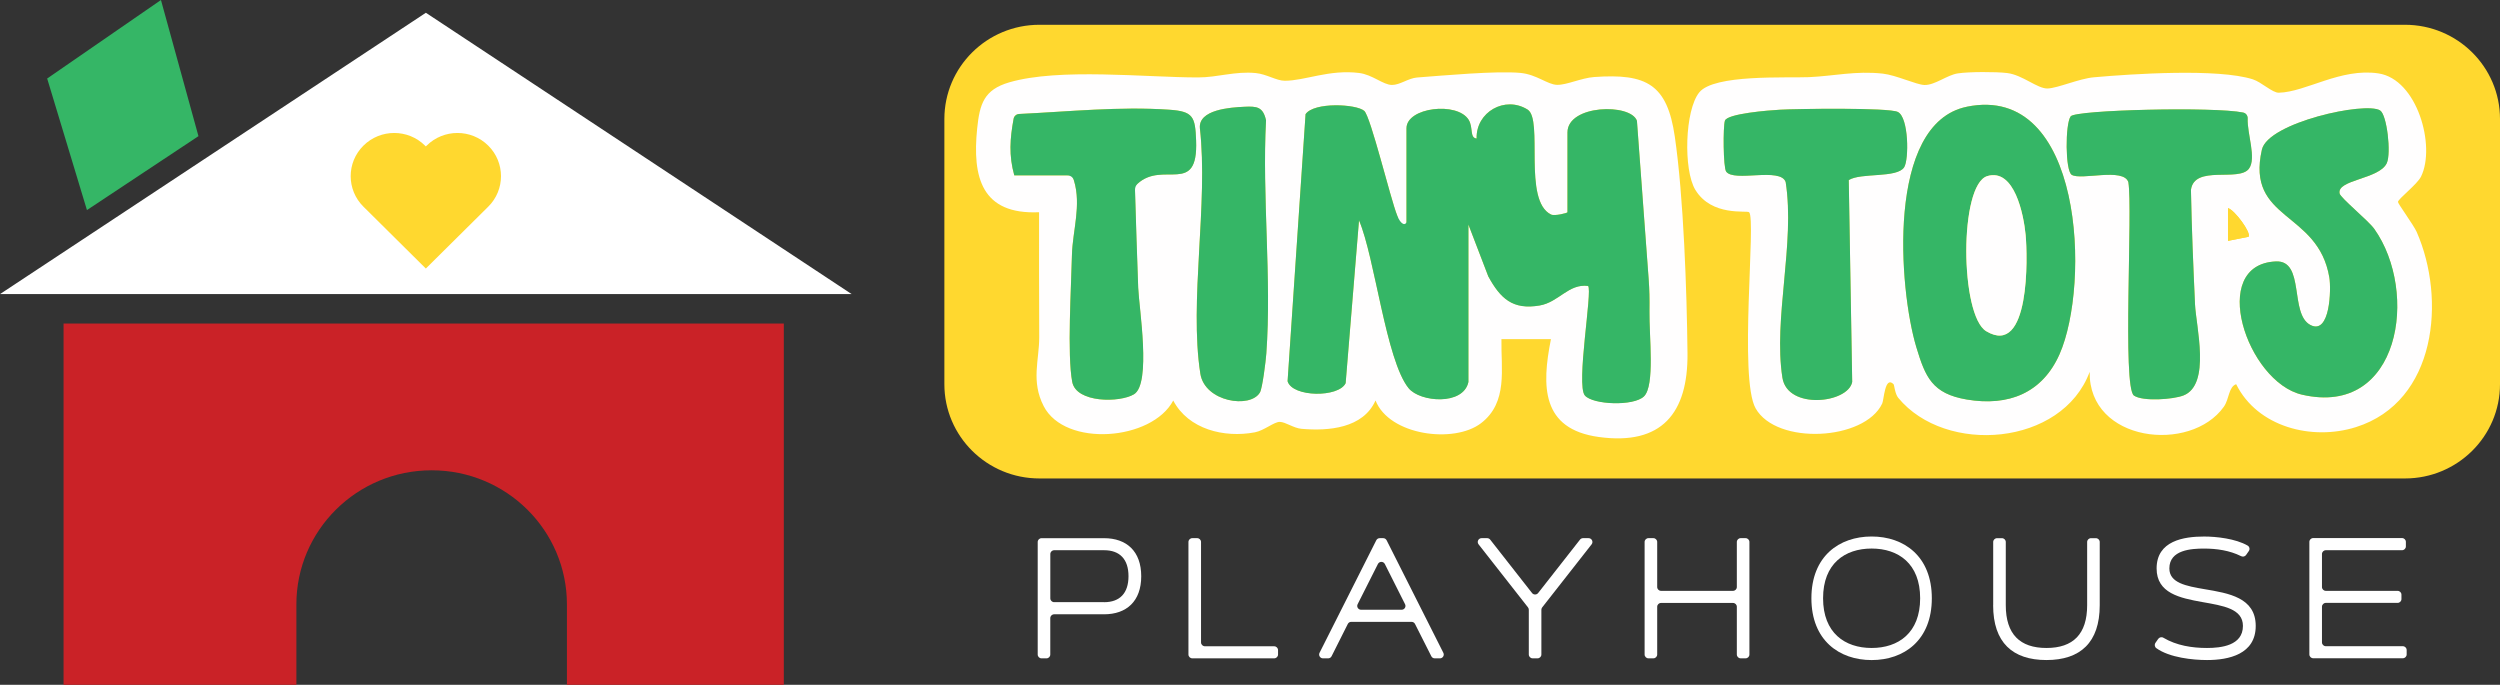
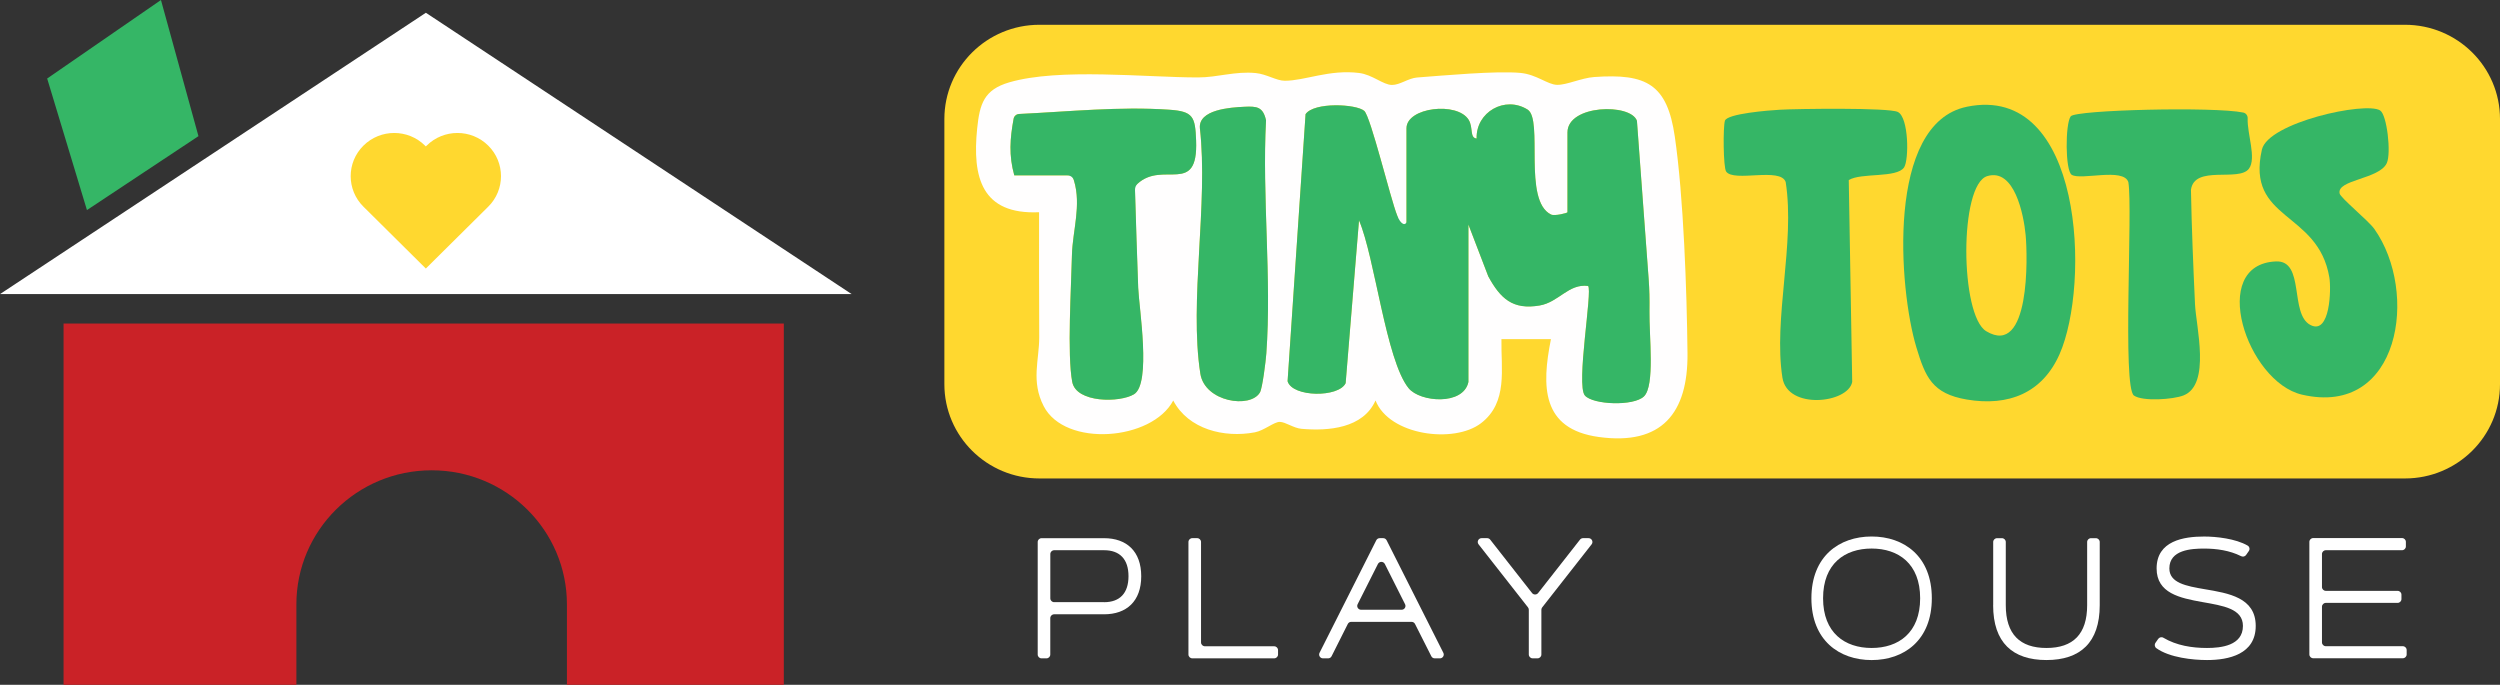
<svg xmlns="http://www.w3.org/2000/svg" width="230" height="63" viewBox="0 0 230 63" fill="none">
  <rect x="0" y="0" width="230" height="63" fill="#333333" stroke="none" />
  <g clip-path="url(#clip0_1_12)">
    <path d="M39.18 1.174L0 27.057H78.352L39.18 1.174Z" fill="white" />
    <path d="M14.808 0.003L18.258 12.526L7.999 19.328L4.339 7.223L14.808 0V0.003Z" fill="#35B666" />
    <path d="M5.848 29.762V63H27.267V55.607C27.267 48.791 32.838 43.267 39.712 43.267C46.585 43.267 52.157 48.791 52.157 55.607V63H72.112V29.762H5.848Z" fill="#CA2227" />
    <path d="M44.918 19.014L44.843 19.088L39.177 24.706L33.512 19.088L33.437 19.014C31.871 17.462 31.871 14.949 33.437 13.397C34.218 12.622 35.244 12.233 36.269 12.233C37.295 12.233 38.321 12.622 39.102 13.397L39.177 13.471L39.252 13.397C40.034 12.622 41.059 12.233 42.085 12.233C43.111 12.233 44.137 12.622 44.918 13.397C46.483 14.949 46.483 17.465 44.918 19.014Z" fill="#FFD82F" />
    <path d="M221.255 2.279H95.627C90.798 2.279 86.882 6.161 86.882 10.95V35.347C86.882 40.136 90.798 44.018 95.627 44.018H221.255C226.085 44.018 230 40.136 230 35.347V10.95C230 6.161 226.085 2.279 221.255 2.279Z" fill="#FFD82F" />
-     <path d="M205.727 35.344C205.024 35.595 205.091 36.718 204.597 37.416C201.533 41.736 192.136 40.682 192.251 34.208C189.722 41.039 178.998 41.891 174.637 36.598C174.334 36.231 174.275 35.411 174.205 35.342C173.402 34.548 173.327 36.779 173.163 37.125C171.547 40.544 163.451 40.98 161.518 37.57C159.953 34.806 161.583 20.148 160.919 19.525C160.715 19.333 157.48 19.946 155.971 17.465C154.857 15.63 155.002 10.127 156.336 8.495C157.708 6.818 164.308 7.188 166.418 7.098C168.701 6.999 170.725 6.499 173.212 6.773C174.447 6.909 176.307 7.798 177.048 7.819C178.01 7.846 179.116 6.906 180.12 6.752C181.124 6.597 183.613 6.592 184.663 6.72C186.081 6.893 187.453 8.176 188.387 8.141C189.322 8.107 191.274 7.233 192.635 7.111C196.225 6.791 204.063 6.283 207.25 7.295C208.066 7.556 209.057 8.543 209.65 8.53C212.147 8.471 215.332 6.232 218.811 6.752C222.399 7.287 224.104 13.46 222.737 16.242C222.377 16.977 220.613 18.3 220.613 18.583C220.613 18.745 222.063 20.721 222.332 21.333C225.043 27.496 224.179 36.952 216.744 39.295C212.682 40.576 207.679 39.279 205.727 35.347V35.344ZM180.944 9.821C173.499 11.347 174.696 26.625 176.305 31.947C177.132 34.684 177.76 36.218 180.95 36.755C184.789 37.402 187.899 36.159 189.477 32.586C192.321 26.162 191.687 7.619 180.944 9.818V9.821ZM170.086 16.565C171.195 15.864 174.503 16.402 175.174 15.396C175.631 14.709 175.612 10.787 174.592 10.295C173.746 9.888 165.331 10.002 163.749 10.093C162.713 10.151 158.906 10.449 158.691 11.102C158.508 11.65 158.535 15.396 158.804 15.779C159.515 16.791 163.817 15.345 164.281 16.748C165.159 22.379 163.132 29.333 163.98 34.745C164.448 37.732 170.024 37.107 170.4 35.137L170.083 16.562H170.086V16.565ZM206.785 10.907C206.793 10.638 206.6 10.402 206.334 10.348C203.636 9.808 190.933 10.106 190.5 10.708C189.988 11.421 189.996 15.713 190.597 16.085C191.454 16.618 195.358 15.396 195.806 16.756C196.228 19.232 195.24 35.64 196.322 36.393C197.127 36.955 199.946 36.758 200.892 36.377C203.407 35.366 202.033 30.036 201.939 27.996C201.778 24.49 201.63 20.976 201.565 17.467C201.88 15.132 205.977 16.772 206.903 15.518C207.61 14.563 206.734 12.34 206.783 10.91H206.785V10.907ZM218.973 10.165C217.633 9.315 208.659 11.275 208.093 13.769C206.605 20.34 213.264 19.365 214.298 25.531C214.478 26.596 214.373 30.84 212.563 29.905C210.609 28.899 212.08 23.939 209.384 24.054C203.123 24.317 206.705 35.131 211.782 36.311C220.812 38.409 222.56 26.87 218.43 21.059C217.89 20.3 215.334 18.218 215.243 17.808C214.953 16.519 218.911 16.498 219.585 15.005C219.998 14.089 219.601 10.567 218.97 10.167H218.973V10.165ZM206.871 21.78C207.129 21.415 205.585 19.312 204.978 19.15V22.161L206.871 21.783V21.78Z" fill="#FFFEFE" />
    <path d="M142.691 31.199H138.132C138.081 33.928 138.755 37.019 136.252 38.936C133.771 40.837 127.816 40.065 126.548 36.843C125.41 39.404 122.225 39.67 119.742 39.452C119.014 39.388 118.276 38.827 117.747 38.813C117.218 38.8 116.302 39.612 115.446 39.774C112.629 40.307 109.332 39.5 107.938 36.849C105.978 40.552 97.985 41.183 96.019 37.365C94.838 35.067 95.611 33.14 95.609 31.026C95.606 27.192 95.576 23.353 95.595 19.525C90.319 19.762 89.436 16.333 89.9 11.812C90.134 9.544 90.531 8.256 92.846 7.577C97.451 6.232 105.369 7.124 110.215 7.124C112.038 7.124 113.628 6.533 115.537 6.722C116.514 6.818 117.449 7.43 118.193 7.43C120.064 7.43 122.295 6.371 125.037 6.714C126.272 6.869 127.238 7.806 128.06 7.816C128.785 7.824 129.574 7.191 130.377 7.13C132.813 6.946 137.635 6.504 139.861 6.706C141.375 6.845 142.36 7.782 143.244 7.806C144.127 7.83 145.486 7.172 146.662 7.087C151.508 6.738 153.383 7.776 154.081 12.561C154.892 18.114 155.192 26.844 155.249 32.512C155.302 37.993 152.891 41.002 147.089 40.203C141.802 39.476 141.821 35.531 142.688 31.199H142.691ZM114.522 9.821C113.155 9.88 110.25 10.087 110.387 11.786C111.177 18.697 109.391 27.733 110.43 34.378C110.838 36.984 115.038 37.623 115.916 36.098C116.144 35.704 116.45 33.209 116.498 32.533C117.003 25.6 116.101 18.064 116.471 11.064C116.195 9.821 115.618 9.773 114.519 9.821H114.522ZM135.092 35.153V20.654L136.923 25.427C138.032 27.448 139.16 28.529 141.649 28.098C143.416 27.791 144.304 26.072 146.103 26.301C146.53 26.711 144.97 35.419 145.808 36.38C146.549 37.232 150.271 37.384 151.235 36.471C152.3 35.459 151.678 30.691 151.753 28.353C151.78 27.517 151.75 26.679 151.688 25.843L150.598 11.115C150.04 9.472 144.208 9.616 144.208 12.18V19.522C144.208 19.597 143.024 19.892 142.696 19.733C140.078 18.457 142.009 10.998 140.537 10.077C138.459 8.778 135.779 10.306 135.849 12.739C135.194 12.688 135.551 11.725 135.119 11.022C134.074 9.321 129.397 9.869 129.397 11.799V20.649C128.318 20.835 128.774 20.396 128.541 19.821C127.918 18.274 126.105 10.71 125.507 10.194C124.771 9.56 120.888 9.369 120.112 10.5L118.458 35.07C118.899 36.553 123.168 36.585 123.799 35.246L125.029 20.268C126.492 23.676 127.507 33.132 129.59 35.706C130.64 37.003 134.62 37.32 135.092 35.147V35.153ZM93.316 16.136H98.632C99.62 18.559 98.667 21.128 98.616 23.463C98.552 26.362 98.162 32.647 98.643 35.142C99.016 37.08 103.017 37.062 104.322 36.273C105.933 35.302 104.783 28.303 104.711 26.487C104.587 23.377 104.507 20.26 104.405 17.15C106.776 14.499 110.245 18.244 110.038 12.92C109.955 10.734 109.778 10.244 107.571 10.093C102.979 9.776 98.312 10.271 93.737 10.484C93.498 10.495 93.297 10.668 93.254 10.902C92.921 12.71 92.795 14.286 93.313 16.133L93.316 16.136Z" fill="#FFFEFE" />
    <path d="M180.944 9.821C191.687 7.619 192.321 26.165 189.477 32.589C187.896 36.159 184.787 37.405 180.95 36.758C177.76 36.22 177.132 34.687 176.305 31.95C174.696 26.625 173.499 11.349 180.944 9.824V9.821ZM182.832 16.2C180.23 16.98 180.319 29.019 182.733 30.472C186.782 32.908 186.545 23.569 186.357 21.602C186.18 19.746 185.326 15.452 182.832 16.2Z" fill="#35B666" />
    <path d="M218.973 10.165C219.604 10.564 220.001 14.086 219.587 15.002C218.911 16.495 214.956 16.519 215.246 17.805C215.337 18.215 217.893 20.297 218.433 21.056C222.56 26.868 220.814 38.406 211.785 36.308C206.707 35.129 203.125 24.314 209.387 24.051C212.08 23.936 210.611 28.896 212.566 29.903C214.378 30.837 214.48 26.596 214.301 25.529C213.267 19.363 206.608 20.337 208.095 13.767C208.659 11.272 217.633 9.313 218.975 10.162H218.973V10.165Z" fill="#35B666" />
    <path d="M206.382 10.356C206.632 10.409 206.796 10.638 206.785 10.891C206.729 12.321 207.612 14.557 206.906 15.516C205.98 16.77 201.882 15.13 201.568 17.465C201.633 20.973 201.78 24.488 201.941 27.994C202.035 30.033 203.41 35.366 200.894 36.375C199.949 36.755 197.13 36.952 196.324 36.391C195.242 35.635 196.228 19.23 195.809 16.754C195.36 15.393 191.456 16.615 190.6 16.083C189.998 15.71 189.993 11.418 190.503 10.705C190.938 10.101 203.791 9.8 206.385 10.356H206.382Z" fill="#35B666" />
    <path d="M170.086 16.565L170.403 35.139C170.027 37.109 164.45 37.732 163.983 34.748C163.135 29.336 165.162 22.382 164.284 16.751C163.819 15.348 159.518 16.794 158.806 15.782C158.538 15.399 158.514 11.653 158.694 11.104C158.908 10.452 162.716 10.154 163.752 10.095C165.334 10.005 173.746 9.89 174.594 10.298C175.615 10.79 175.633 14.712 175.177 15.399C174.506 16.405 171.198 15.867 170.089 16.567H170.086V16.565Z" fill="#35B666" />
    <path d="M206.871 21.78L204.975 22.158V19.147C205.585 19.309 207.126 21.413 206.871 21.777V21.78Z" fill="#FFD82F" />
    <path d="M135.092 35.153C134.62 37.328 130.64 37.011 129.59 35.712C127.507 33.14 126.492 23.681 125.029 20.273L123.799 35.251C123.168 36.593 118.899 36.561 118.458 35.075L120.112 10.505C120.888 9.374 124.771 9.566 125.507 10.199C126.105 10.716 127.918 18.279 128.541 19.826C128.71 20.247 128.874 20.497 129.107 20.598C129.244 20.657 129.397 20.55 129.397 20.404V11.805C129.397 9.874 134.074 9.326 135.119 11.027C135.551 11.73 135.194 12.694 135.849 12.744C135.779 10.311 138.459 8.78 140.537 10.082C142.009 11.003 140.078 18.463 142.696 19.738C143.024 19.898 144.208 19.602 144.208 19.528V12.185C144.208 9.621 150.04 9.478 150.598 11.12L151.672 25.624C151.745 26.609 151.761 27.597 151.75 28.587C151.718 30.994 152.271 35.499 151.237 36.478C150.273 37.392 146.549 37.24 145.811 36.388C144.976 35.427 146.533 26.719 146.106 26.309C144.307 26.077 143.418 27.799 141.652 28.106C139.16 28.537 138.035 27.456 136.926 25.435L135.095 20.662V35.161V35.153H135.092Z" fill="#35B666" />
    <path d="M93.316 16.136C92.8 14.302 92.921 12.734 93.251 10.939C93.297 10.686 93.509 10.5 93.769 10.487C98.337 10.271 102.995 9.781 107.576 10.095C109.783 10.247 109.958 10.737 110.043 12.923C110.242 18.066 107.015 14.746 104.657 16.903C104.499 17.047 104.416 17.257 104.421 17.47C104.518 20.473 104.598 23.484 104.716 26.487C104.789 28.305 105.938 35.302 104.327 36.273C103.022 37.062 99.021 37.078 98.648 35.142C98.168 32.647 98.559 26.362 98.621 23.463C98.67 21.264 99.515 18.862 98.793 16.565C98.713 16.309 98.474 16.133 98.202 16.133H93.316V16.136Z" fill="#35B666" />
    <path d="M114.522 9.821C115.62 9.773 116.198 9.821 116.474 11.064C116.104 18.066 117.006 25.6 116.501 32.533C116.453 33.209 116.144 35.704 115.918 36.098C115.04 37.623 110.841 36.984 110.433 34.378C109.394 27.73 111.179 18.697 110.39 11.786C110.256 10.087 113.158 9.882 114.525 9.821H114.522Z" fill="#35B666" />
-     <path d="M182.832 16.2C185.326 15.452 186.18 19.746 186.357 21.602C186.545 23.569 186.782 32.906 182.733 30.472C180.316 29.019 180.23 16.983 182.832 16.2Z" fill="#FFFEFE" />
    <path d="M95.469 49.864C95.469 49.67 95.627 49.513 95.823 49.513H101.572C103.648 49.513 104.993 50.716 104.993 53.014C104.993 55.311 103.648 56.515 101.572 56.515H96.981C96.785 56.515 96.626 56.672 96.626 56.866V60.218C96.626 60.412 96.468 60.569 96.272 60.569H95.823C95.627 60.569 95.469 60.412 95.469 60.218V49.864ZM101.575 55.402C103.019 55.402 103.822 54.577 103.822 53.011C103.822 51.446 103.019 50.62 101.575 50.62H96.983C96.787 50.62 96.629 50.778 96.629 50.972V55.048C96.629 55.242 96.787 55.399 96.983 55.399H101.575V55.402Z" fill="white" />
    <path d="M110.852 59.459H117.226C117.422 59.459 117.58 59.616 117.58 59.811V60.215C117.58 60.41 117.422 60.567 117.226 60.567H109.692C109.496 60.567 109.337 60.41 109.337 60.215V49.862C109.337 49.667 109.496 49.51 109.692 49.51H110.14C110.336 49.51 110.495 49.667 110.495 49.862V59.105C110.495 59.299 110.653 59.456 110.849 59.456L110.852 59.459Z" fill="white" />
    <path d="M126.932 49.51H127.252C127.386 49.51 127.51 49.585 127.569 49.705L132.788 60.058C132.906 60.292 132.735 60.569 132.472 60.569H131.999C131.865 60.569 131.741 60.495 131.682 60.375L130.181 57.404C130.122 57.284 129.999 57.21 129.864 57.21H124.314C124.18 57.21 124.057 57.284 123.998 57.404L122.505 60.375C122.446 60.495 122.322 60.569 122.188 60.569H121.715C121.452 60.569 121.28 60.292 121.398 60.058L126.618 49.705C126.677 49.585 126.801 49.51 126.935 49.51H126.932ZM125.225 56.097H128.949C129.212 56.097 129.384 55.822 129.266 55.588L127.405 51.888C127.273 51.627 126.9 51.627 126.768 51.888L124.902 55.588C124.784 55.822 124.956 56.097 125.219 56.097H125.225Z" fill="white" />
    <path d="M136.308 49.51H136.819C136.929 49.51 137.031 49.561 137.098 49.646L140.948 54.558C141.09 54.739 141.367 54.739 141.509 54.558L145.36 49.646C145.427 49.561 145.532 49.51 145.639 49.51H146.149C146.444 49.51 146.611 49.848 146.428 50.08L141.883 55.878C141.834 55.94 141.807 56.017 141.807 56.094V60.215C141.807 60.41 141.649 60.567 141.453 60.567H141.005C140.809 60.567 140.65 60.41 140.65 60.215V56.094C140.65 56.017 140.623 55.94 140.575 55.878L136.029 50.08C135.847 49.848 136.013 49.51 136.308 49.51Z" fill="white" />
-     <path d="M151.304 60.215V49.862C151.304 49.667 151.463 49.51 151.659 49.51H152.107C152.303 49.51 152.462 49.667 152.462 49.862V54.007C152.462 54.201 152.62 54.358 152.816 54.358H159.435C159.631 54.358 159.789 54.201 159.789 54.007V49.862C159.789 49.667 159.947 49.51 160.143 49.51H160.592C160.788 49.51 160.946 49.667 160.946 49.862V60.215C160.946 60.41 160.788 60.567 160.592 60.567H160.143C159.947 60.567 159.789 60.41 159.789 60.215V55.822C159.789 55.628 159.631 55.471 159.435 55.471H152.816C152.62 55.471 152.462 55.628 152.462 55.822V60.215C152.462 60.41 152.303 60.567 152.107 60.567H151.659C151.463 60.567 151.304 60.41 151.304 60.215Z" fill="white" />
    <path d="M172.189 49.358C175.174 49.358 177.728 51.179 177.728 55.042C177.728 58.905 175.174 60.726 172.189 60.726C169.203 60.726 166.649 58.905 166.649 55.042C166.649 51.179 169.203 49.358 172.189 49.358ZM167.723 55.04C167.723 58.224 169.726 59.614 172.189 59.614C174.651 59.614 176.654 58.227 176.654 55.04C176.654 51.853 174.651 50.466 172.189 50.466C169.726 50.466 167.723 51.853 167.723 55.04Z" fill="white" />
    <path d="M183.374 55.681V49.864C183.374 49.67 183.533 49.513 183.729 49.513H184.177C184.373 49.513 184.532 49.67 184.532 49.864V55.681C184.532 58.341 185.826 59.614 188.275 59.614C190.723 59.614 192.018 58.341 192.018 55.681V49.864C192.018 49.67 192.176 49.513 192.372 49.513H192.82C193.016 49.513 193.175 49.67 193.175 49.864V55.681C193.175 59.113 191.387 60.724 188.272 60.724C185.157 60.724 183.369 59.113 183.369 55.681H183.374Z" fill="white" />
    <path d="M198.553 58.78C198.66 58.629 198.867 58.575 199.028 58.671C200.244 59.393 201.676 59.614 203.045 59.614C204.312 59.614 206.35 59.406 206.35 57.585C206.35 55.996 204.519 55.727 202.615 55.389C200.553 55.019 198.408 54.579 198.408 52.298C198.408 49.745 200.913 49.361 202.774 49.361C203.899 49.361 205.674 49.553 206.783 50.194C206.96 50.298 207.008 50.53 206.89 50.698L206.64 51.057C206.538 51.206 206.339 51.249 206.178 51.166C205.126 50.639 203.928 50.469 202.774 50.469C201.619 50.469 199.581 50.578 199.581 52.295C199.581 53.629 201.112 53.914 202.83 54.206C205.021 54.577 207.526 54.971 207.526 57.585C207.526 60.199 205.035 60.724 203.048 60.724C201.753 60.724 199.595 60.505 198.384 59.632C198.228 59.52 198.193 59.302 198.3 59.145L198.553 58.78Z" fill="white" />
    <path d="M221.341 49.864V50.269C221.341 50.463 221.182 50.62 220.986 50.62H213.976C213.78 50.62 213.621 50.778 213.621 50.972V54.007C213.621 54.201 213.78 54.358 213.976 54.358H220.578C220.774 54.358 220.933 54.515 220.933 54.71V55.114C220.933 55.309 220.774 55.466 220.578 55.466H213.976C213.78 55.466 213.621 55.623 213.621 55.817V59.1C213.621 59.294 213.78 59.451 213.976 59.451H221.059C221.255 59.451 221.413 59.608 221.413 59.803V60.207C221.413 60.402 221.255 60.559 221.059 60.559H212.816C212.62 60.559 212.461 60.402 212.461 60.207V49.854C212.461 49.659 212.62 49.502 212.816 49.502H220.986C221.182 49.502 221.341 49.659 221.341 49.854V49.864Z" fill="white" />
  </g>
  <defs>
    <clipPath id="clip0_1_12">
      <rect width="230" height="63" fill="white" />
    </clipPath>
  </defs>
</svg>